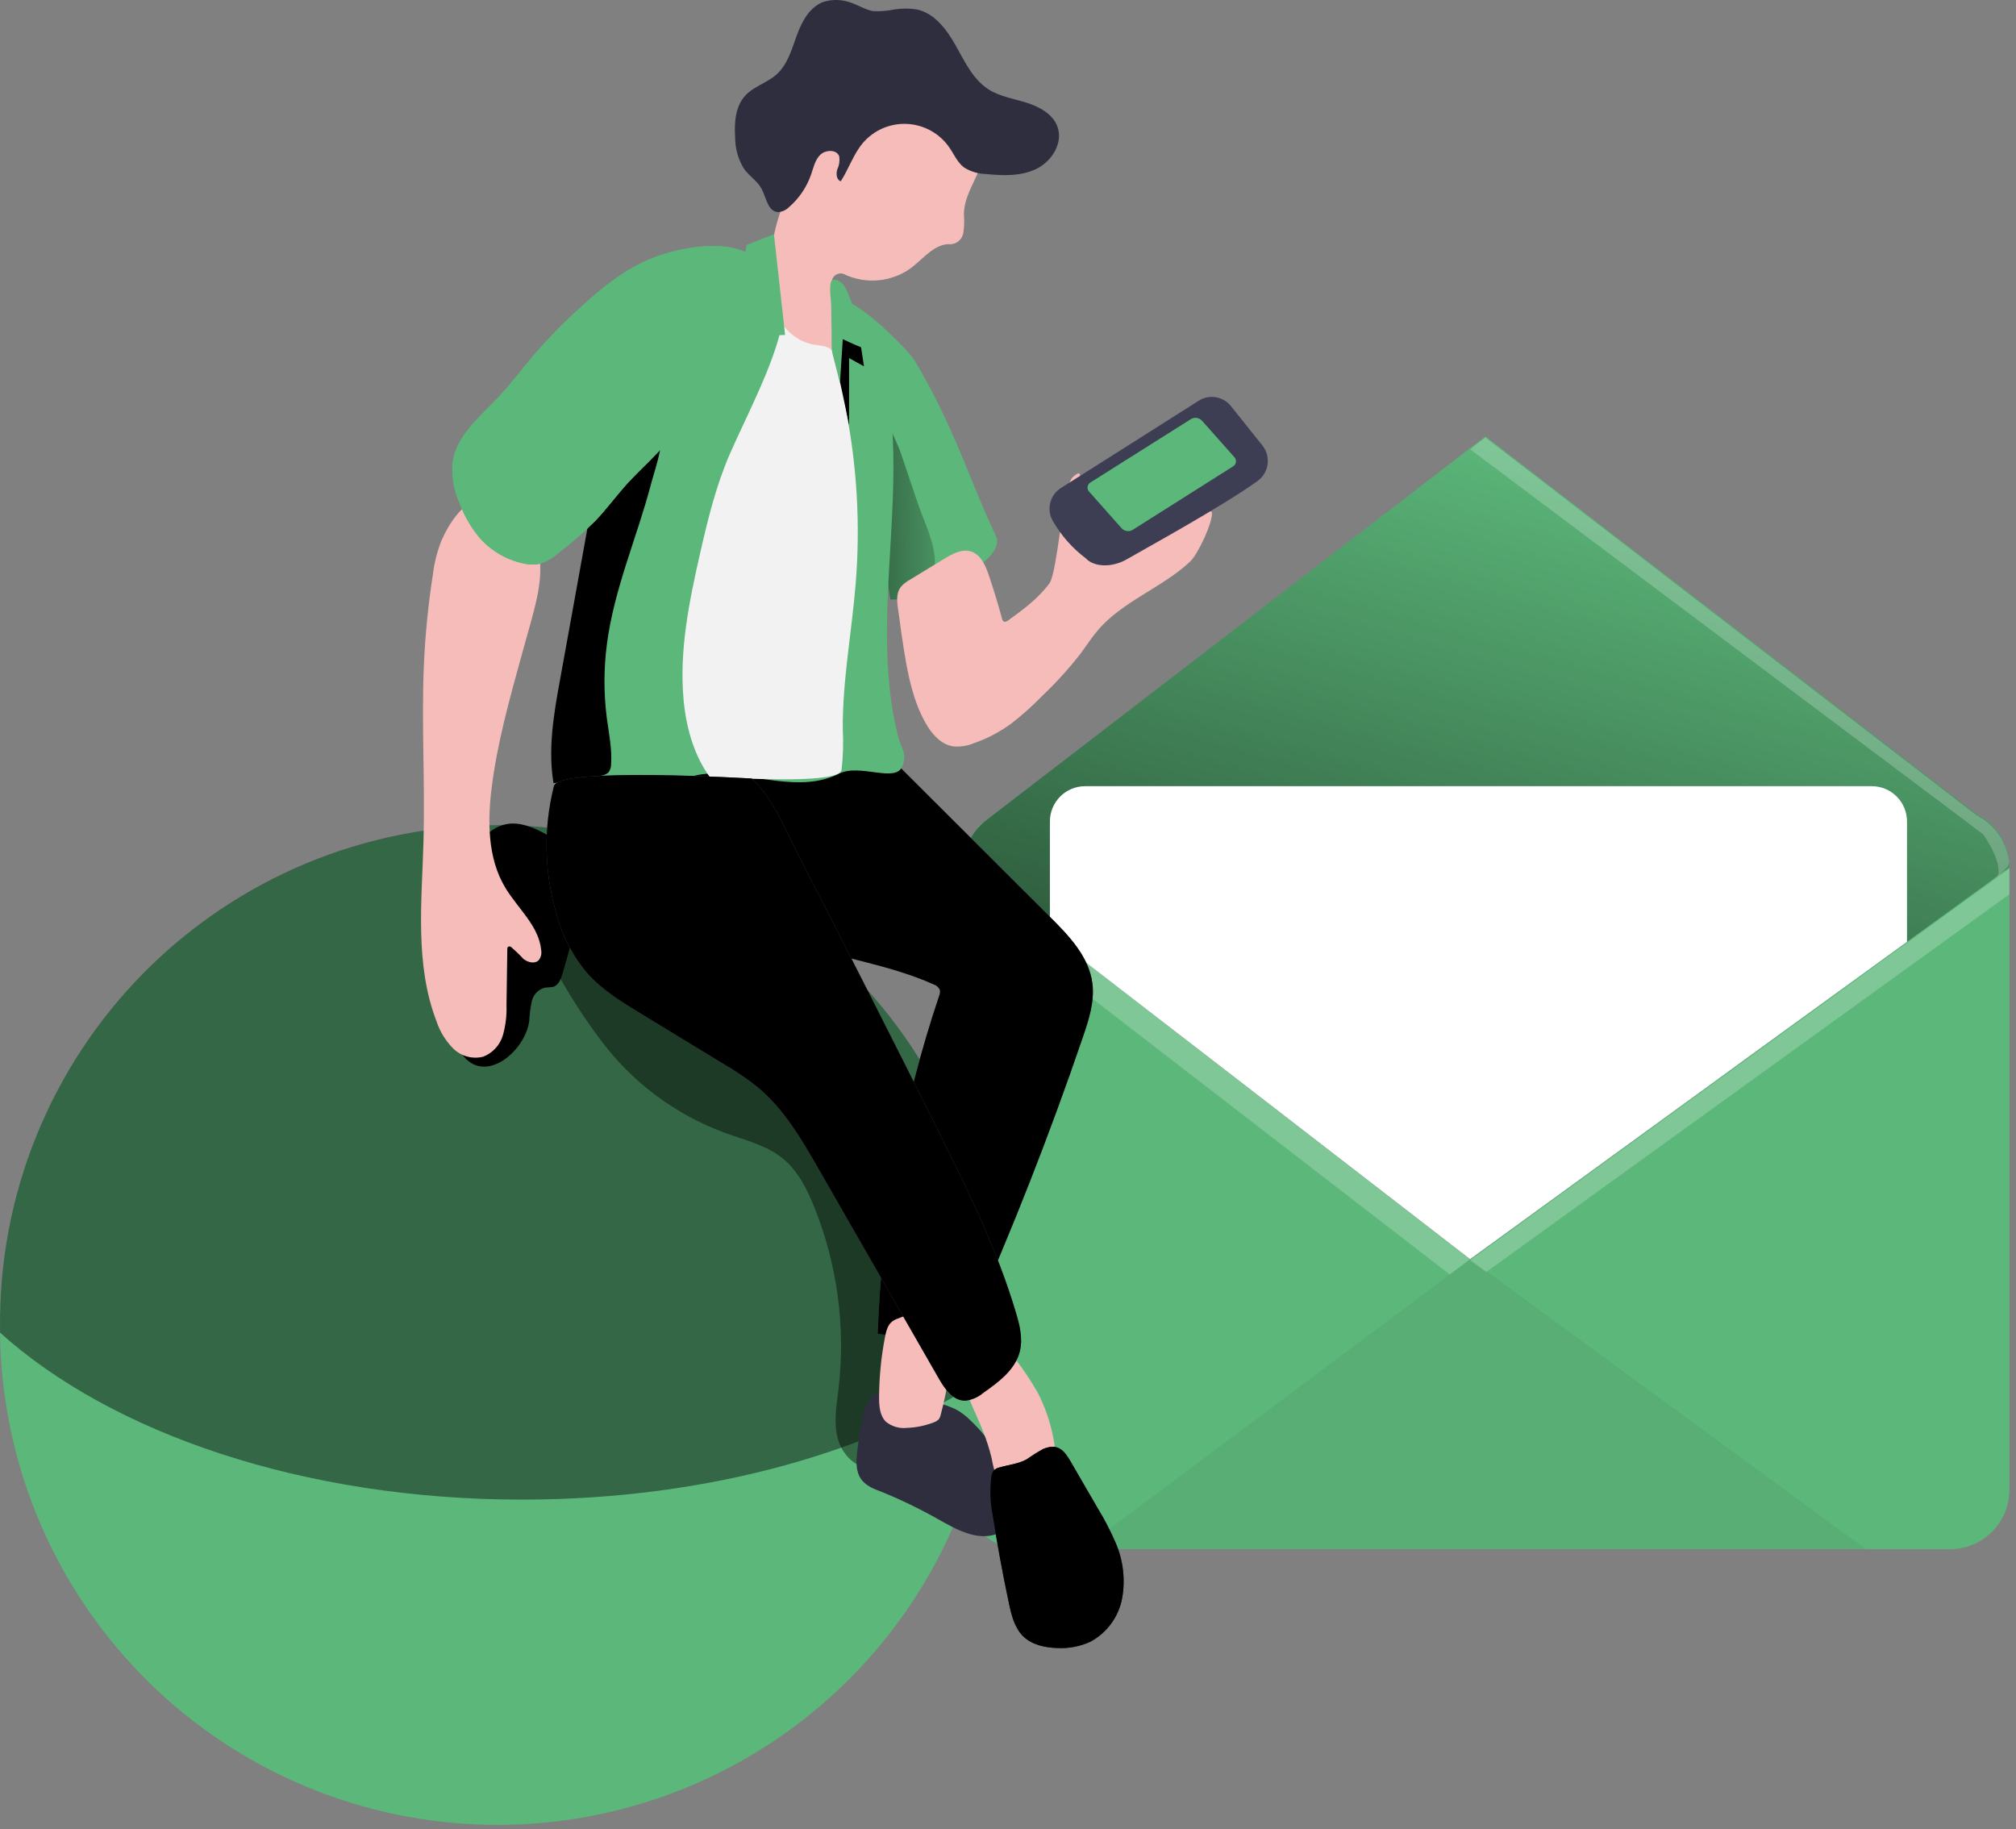
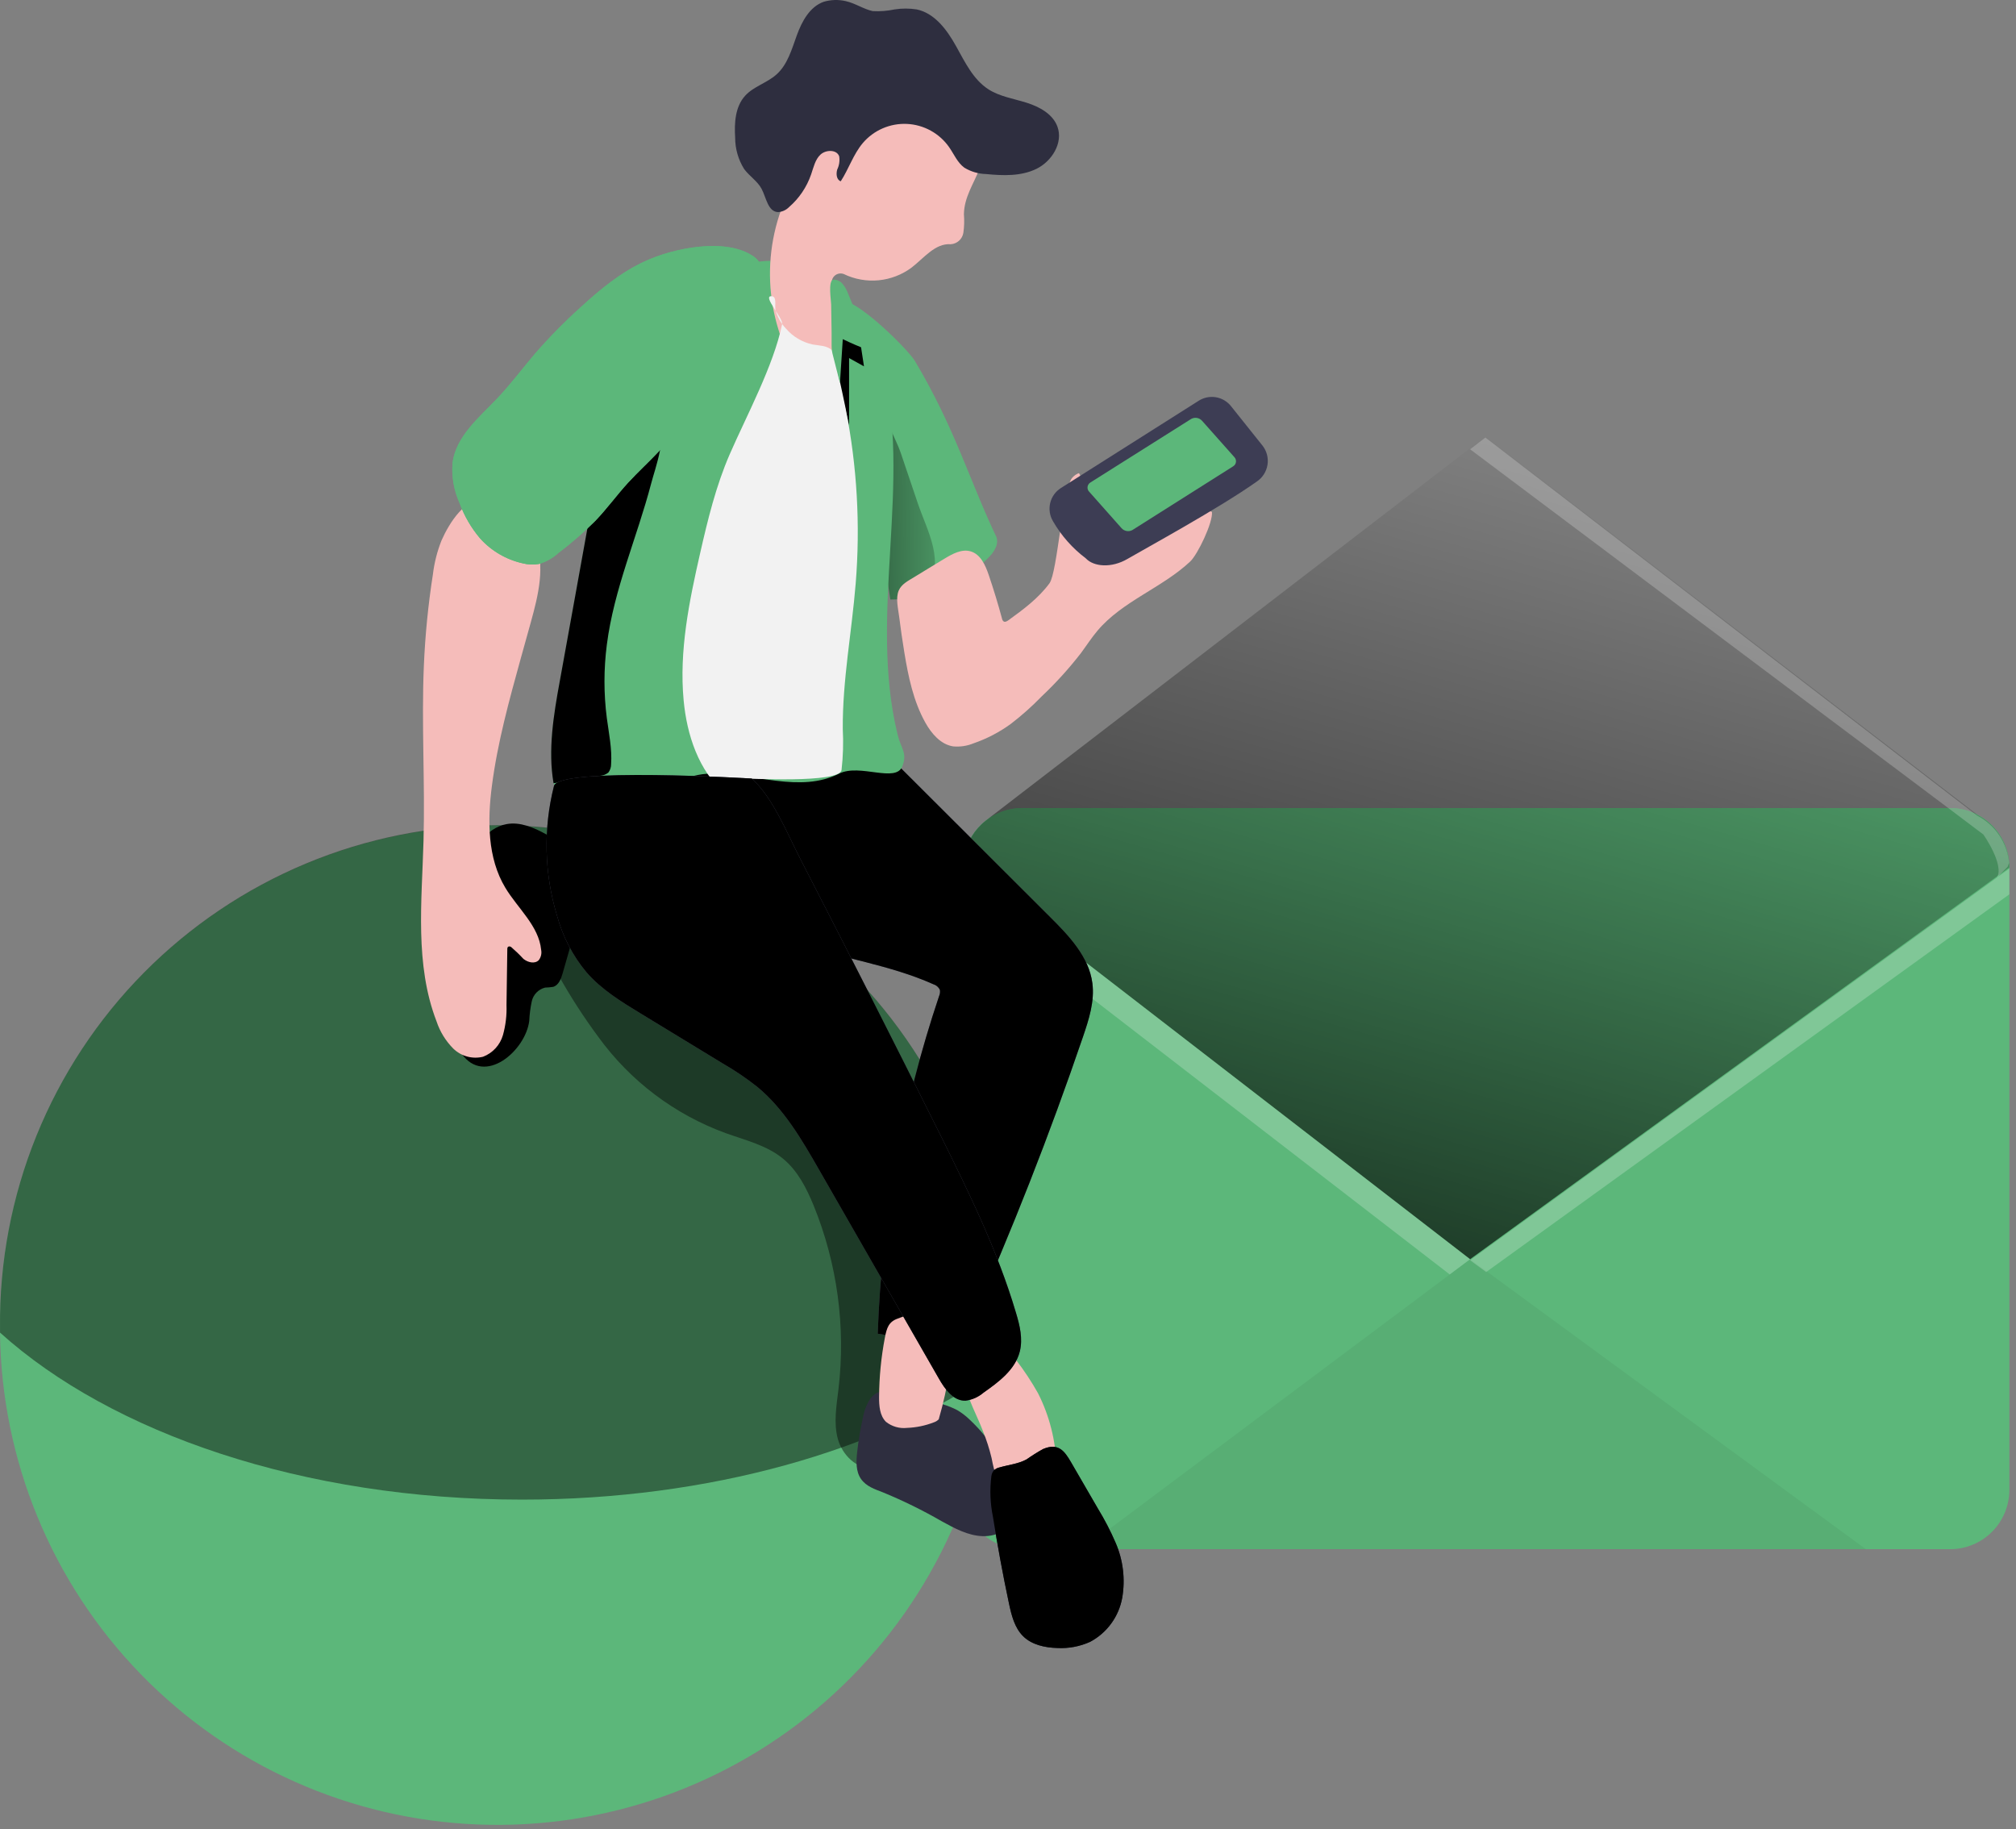
<svg xmlns="http://www.w3.org/2000/svg" width="291" height="264" viewBox="0 0 291 264" fill="none">
  <rect x="0" y="0" width="291" height="264" fill="#808080" stroke="none" />
  <path d="M290.041 125.207V215.041C290.041 216.166 289.82 217.281 289.39 218.321C288.96 219.36 288.33 220.305 287.536 221.1C286.742 221.896 285.8 222.527 284.763 222.957C283.726 223.388 282.615 223.609 281.493 223.608H147.545C145.279 223.608 143.105 222.705 141.503 221.098C139.9 219.491 139 217.311 139 215.037V125.207C138.999 122.935 139.898 120.756 141.498 119.148C143.098 117.54 145.27 116.635 147.535 116.633H281.493C282.616 116.632 283.727 116.854 284.765 117.284C285.802 117.715 286.745 118.347 287.539 119.143C288.333 119.939 288.962 120.885 289.392 121.925C289.821 122.966 290.042 124.081 290.041 125.207Z" fill="#5CB77A" />
-   <path d="M287.725 119.374H141.094L142.283 118.46C142.338 118.412 142.395 118.367 142.455 118.325L212.204 64.693L214.408 63L285.378 117.57L287.725 119.374Z" fill="#5CB77A" />
  <path d="M290.041 125.207L288.258 126.5L275.268 135.936L212.204 181.753L151.553 134.902L139 125.207L139.162 123.542C139.467 121.981 140.203 120.536 141.286 119.374C141.59 119.042 141.921 118.736 142.276 118.46C142.331 118.412 142.388 118.367 142.448 118.326C143.919 117.223 145.708 116.629 147.545 116.633H281.493C283.617 116.635 285.664 117.429 287.236 118.861C288.809 120.292 289.794 122.26 290 124.38C290.028 124.656 290.041 124.931 290.041 125.207Z" fill="#5CB77A" />
  <path d="M290.041 125.207L288.258 126.503L275.268 135.936L212.204 181.753L151.553 134.906L139 125.207L139.162 123.545C139.559 121.529 140.664 119.722 142.276 118.453L142.448 118.322L212.204 64.693L214.407 63L285.377 117.57C286.657 118.224 287.752 119.191 288.56 120.382C289.368 121.573 289.863 122.949 290 124.383C290.028 124.657 290.042 124.932 290.041 125.207Z" fill="url(#paint0_linear)" />
-   <path d="M275.269 118.57V135.94L251.995 152.834L246.657 156.723L212.205 181.753L179.801 156.723L174.78 152.847L151.547 134.919V118.57C151.547 117.902 151.678 117.239 151.933 116.622C152.188 116.004 152.562 115.442 153.034 114.969C153.505 114.497 154.065 114.122 154.681 113.866C155.297 113.61 155.957 113.478 156.624 113.478H270.195C271.541 113.48 272.831 114.017 273.782 114.972C274.733 115.926 275.268 117.221 275.269 118.57Z" fill="white" />
  <path d="M258.213 133.799H166.438C166.184 133.799 165.933 133.749 165.698 133.651C165.464 133.554 165.251 133.411 165.072 133.231C164.892 133.051 164.75 132.838 164.653 132.603C164.556 132.368 164.506 132.116 164.506 131.861C164.506 131.607 164.556 131.355 164.653 131.12C164.75 130.885 164.892 130.671 165.072 130.491C165.251 130.311 165.464 130.168 165.698 130.071C165.933 129.974 166.184 129.924 166.438 129.924H258.213C258.467 129.924 258.718 129.974 258.953 130.071C259.187 130.168 259.4 130.311 259.579 130.491C259.759 130.671 259.901 130.885 259.998 131.12C260.095 131.355 260.145 131.607 260.145 131.861C260.145 132.375 259.942 132.868 259.579 133.231C259.217 133.595 258.726 133.799 258.213 133.799Z" fill="url(#paint1_linear)" />
  <path d="M258.213 145.263H166.438C166.184 145.263 165.933 145.212 165.698 145.115C165.464 145.018 165.251 144.875 165.072 144.695C164.892 144.515 164.75 144.302 164.653 144.066C164.556 143.831 164.506 143.579 164.506 143.325C164.506 143.071 164.556 142.819 164.653 142.583C164.75 142.348 164.892 142.135 165.072 141.955C165.251 141.775 165.464 141.632 165.698 141.535C165.933 141.437 166.184 141.387 166.438 141.387H258.213C258.726 141.387 259.217 141.591 259.579 141.955C259.942 142.318 260.145 142.811 260.145 143.325C260.145 143.839 259.942 144.332 259.579 144.695C259.217 145.058 258.726 145.263 258.213 145.263Z" fill="url(#paint2_linear)" />
  <path d="M251.995 152.848L246.657 156.723H179.802L174.783 152.848H251.995Z" fill="url(#paint3_linear)" />
  <path opacity="0.05" d="M212.204 181.753L156.225 223.615H269.339L212.204 181.753Z" fill="#000405" />
  <path opacity="0.22" d="M139.254 129.924L209.262 183.953L212.204 181.753L139 125.207L139.254 129.924Z" fill="white" />
  <path opacity="0.22" d="M214.522 183.605L290.043 129.082V125.362L212.205 181.905L214.522 183.605Z" fill="white" />
  <path opacity="0.22" d="M290.001 124.535L289.795 125.114L288.259 126.655C289.338 124.786 286.289 120.449 286.289 120.449L285.072 119.536L281.418 116.777L212.205 64.848L214.408 63.155L285.378 117.722C286.657 118.376 287.752 119.344 288.56 120.534C289.368 121.725 289.863 123.101 290.001 124.535Z" fill="white" />
  <path d="M143.664 79.155C143.459 79.587 143.18 79.98 142.84 80.316C140.109 83.201 136.574 85.198 132.694 86.048C131.324 86.364 129.922 86.522 128.516 86.521C127.692 81.204 126.854 75.88 126.209 70.542C125.7 66.372 125.32 62.209 125.141 58.024C125.019 55.402 119.337 46.259 120.498 43.808C121.781 41.114 131.017 50.336 132.056 52.091C137.824 61.765 139.895 69.245 143.85 77.564C144 78.099 143.933 78.67 143.664 79.155Z" fill="#5CB77A" />
  <path d="M133.625 85.074C133.349 85.434 133.036 85.765 132.694 86.063C131.324 86.378 129.922 86.537 128.516 86.535C127.692 81.219 126.854 75.895 126.209 70.556C126.453 66.362 126.894 62.185 127.535 58.024C127.262 59.765 129.405 63.563 129.985 65.269L132.5 72.699C133.812 76.576 136.613 81.29 133.625 85.074Z" fill="url(#paint4_linear)" />
  <path d="M130.536 94.167C131.109 97.663 131.84 101.203 133.567 104.299C134.455 105.889 135.781 107.451 137.579 107.731C138.58 107.825 139.588 107.675 140.517 107.294C142.443 106.631 144.26 105.684 145.906 104.485C147.478 103.279 148.961 101.959 150.341 100.537C152.394 98.599 154.294 96.505 156.023 94.274C156.819 93.199 157.542 92.067 158.409 91.043C161.992 86.779 167.724 84.866 171.787 81.061C172.884 80.044 175.105 75.386 174.94 73.896C173.45 73.036 170.39 76.497 168.742 76.998C167.094 77.5 165.553 78.317 163.898 78.782C161.916 79.335 159.825 79.362 157.829 78.861C157.155 78.689 156.353 68.063 155.679 68.307C155.34 68.449 155.037 68.664 154.791 68.937C153.401 70.37 152.641 82.602 151.488 84.192C149.904 86.342 147.711 87.976 145.54 89.538C145.347 89.674 145.103 89.817 144.888 89.71C144.817 89.657 144.758 89.591 144.714 89.514C144.669 89.438 144.641 89.353 144.63 89.266C144.064 87.166 143.426 85.081 142.731 83.024C142.244 81.591 141.556 80.015 140.116 79.585C138.833 79.205 137.501 79.929 136.354 80.624C134.878 81.527 133.388 82.415 131.919 83.325C131.102 83.827 130.113 84.314 129.726 85.239C129.253 86.349 129.654 87.883 129.791 89.022C130.006 90.749 130.256 92.461 130.536 94.167Z" fill="#F5BCBA" />
  <path d="M143.613 191.624C143.613 193.816 143.506 195.973 143.312 198.116C141.641 216.45 132.99 233.442 119.148 245.581C105.306 257.721 87.33 264.079 68.934 263.343C50.538 262.607 33.127 254.833 20.299 241.628C7.471 228.422 0.206 210.793 0.004 192.383C0.004 192.14 0.004 191.903 0.004 191.667C-0.091 182.176 1.696 172.761 5.262 163.966C8.829 155.171 14.103 147.169 20.78 140.425C27.458 133.68 35.406 128.326 44.165 124.673C52.924 121.019 62.321 119.137 71.812 119.137C81.303 119.137 90.7 121.019 99.459 124.673C108.218 128.326 116.166 133.68 122.844 140.425C129.521 147.169 134.795 155.171 138.362 163.966C141.928 172.761 143.715 182.176 143.62 191.667L143.613 191.624Z" fill="#5CB77A" />
  <path d="M143.613 191.624C143.613 193.816 143.506 195.973 143.312 198.116C126.789 209.358 102.469 216.452 75.348 216.452C43.82 216.452 16.119 206.872 0.004 192.347C0.004 192.104 0.004 191.867 0.004 191.631C-0.091 182.141 1.696 172.725 5.262 163.93C8.829 155.135 14.103 147.134 20.78 140.389C27.458 133.645 35.406 128.291 44.165 124.637C52.924 120.983 62.321 119.102 71.812 119.102C81.303 119.102 90.7 120.983 99.459 124.637C108.218 128.291 116.166 133.645 122.844 140.389C129.521 147.134 134.795 155.135 138.362 163.93C141.928 172.725 143.715 182.141 143.62 191.631L143.613 191.624Z" fill="url(#paint5_linear)" />
  <path d="M104.735 163.55C107.601 164.581 110.718 165.319 113.068 167.276C115.153 169.003 116.421 171.503 117.446 174.004C120.862 182.396 122.095 191.518 121.029 200.516C120.742 202.909 120.312 205.374 120.936 207.682C121.559 209.989 123.687 212.153 126.08 211.866C129.398 205.274 129.47 197.578 129.477 190.198C129.477 184.809 129.477 179.306 127.671 174.226C126.195 170.042 123.587 166.344 120.893 162.826C111.069 149.928 99.181 137.897 84.048 132.101C83.42 131.78 82.7 131.691 82.013 131.85C78.896 132.989 79.405 138.535 80.616 140.764C82.335 143.842 84.25 146.807 86.348 149.642C90.951 156.009 97.355 160.853 104.735 163.55Z" fill="url(#paint6_linear)" />
  <path d="M76.394 147.356C76.437 146.391 76.562 145.433 76.767 144.49C76.877 144.022 77.114 143.593 77.451 143.251C77.789 142.908 78.214 142.665 78.68 142.548C79.074 142.537 79.466 142.501 79.855 142.44C80.651 142.197 80.987 141.272 81.217 140.477L83.76 131.592C84.248 129.872 84.742 128.066 84.37 126.325C83.782 123.602 81.281 121.761 78.845 120.428C77.075 119.454 75.083 118.587 73.113 118.952C70.06 119.518 68.29 122.671 67.151 125.558C65.825 128.653 65.01 131.941 64.736 135.296C64.536 139.173 64.206 148.667 66.606 152.056C69.931 156.814 75.864 151.655 76.394 147.356Z" fill="url(#paint7_linear)" />
  <path d="M115.044 136.142C121.543 138.342 128.472 139.266 134.734 142.068C134.936 142.129 135.123 142.231 135.283 142.368C135.444 142.505 135.574 142.673 135.666 142.863C135.721 143.173 135.681 143.493 135.551 143.78C130.262 159.509 127.279 175.921 126.695 192.505C130.442 193.179 134.271 193.264 138.045 192.756C138.469 192.729 138.88 192.599 139.241 192.376C139.589 192.072 139.851 191.681 140.001 191.244C146.063 177.634 151.504 163.769 156.324 149.649C157.176 147.148 158.022 144.533 157.678 141.91C157.184 138.091 154.31 135.081 151.58 132.366L130.306 111.142C129.765 110.532 129.101 110.043 128.357 109.709C127.501 109.454 126.597 109.41 125.72 109.58C117.33 110.619 105.872 110.941 90.452 110.296C88.453 110.21 98.334 121.596 99.158 123.781C99.817 125.515 101.902 127.751 103.178 129.098C106.374 132.452 110.687 134.666 115.044 136.142Z" fill="#525263" />
  <path d="M115.044 136.142C121.543 138.342 128.472 139.266 134.734 142.068C134.936 142.129 135.123 142.231 135.283 142.368C135.444 142.505 135.574 142.673 135.666 142.863C135.721 143.173 135.681 143.493 135.551 143.78C130.262 159.509 127.279 175.921 126.695 192.505C130.442 193.179 134.271 193.264 138.045 192.756C138.469 192.729 138.88 192.599 139.241 192.376C139.589 192.072 139.851 191.681 140.001 191.244C146.063 177.634 151.504 163.769 156.324 149.649C157.176 147.148 158.022 144.533 157.678 141.91C157.184 138.091 154.31 135.081 151.58 132.366L130.306 111.142C129.765 110.532 129.101 110.043 128.357 109.709C127.501 109.454 126.597 109.41 125.72 109.58C117.33 110.619 105.872 110.941 90.452 110.296C88.453 110.21 98.334 121.596 99.158 123.781C99.817 125.515 101.902 127.751 103.178 129.098C106.374 132.452 110.687 134.666 115.044 136.142Z" fill="url(#paint8_linear)" />
  <path d="M125.607 201.913C125.085 202.726 124.732 203.634 124.568 204.586C124.186 206.252 123.904 207.938 123.723 209.638C123.579 210.956 123.529 212.389 124.282 213.471C125.034 214.553 126.274 214.947 127.434 215.399C130.357 216.601 133.196 217.997 135.933 219.576C137.781 220.594 139.709 221.647 141.815 221.726C143.922 221.805 146.251 220.651 146.731 218.602C146.897 217.615 146.813 216.602 146.487 215.657C145.337 211.545 143.082 207.828 139.967 204.908C139.421 204.376 138.812 203.911 138.154 203.526C137.523 203.199 136.863 202.931 136.183 202.723C134.27 202.023 132.309 201.46 130.315 201.039C128.574 200.76 126.811 200.244 125.607 201.913Z" fill="#2E2E3F" />
  <path d="M125.607 201.913C125.085 202.726 124.732 203.634 124.568 204.586C124.186 206.252 123.904 207.938 123.723 209.638C123.579 210.956 123.529 212.389 124.282 213.471C125.034 214.553 126.274 214.947 127.434 215.399C130.357 216.601 133.196 217.997 135.933 219.576C137.781 220.594 139.709 221.647 141.815 221.726C143.922 221.805 146.251 220.651 146.731 218.602C146.897 217.615 146.813 216.602 146.487 215.657C145.337 211.545 143.082 207.828 139.967 204.908C139.421 204.376 138.812 203.911 138.154 203.526C137.523 203.199 136.863 202.931 136.183 202.723C134.27 202.023 132.309 201.46 130.315 201.039C128.574 200.76 126.811 200.244 125.607 201.913Z" fill="url(#paint9_linear)" />
-   <path d="M127.734 193.043C127.191 195.877 126.908 198.755 126.889 201.641C126.889 202.909 126.975 204.314 127.885 205.224C128.746 205.908 129.844 206.223 130.937 206.098C132.255 206.049 133.556 205.78 134.785 205.303C135.058 205.218 135.304 205.065 135.502 204.858C135.647 204.655 135.747 204.423 135.795 204.178C136.889 200.076 137.469 195.854 137.522 191.609C137.592 190.944 137.454 190.273 137.128 189.689C136.447 188.736 135.036 188.779 133.889 189.008C132.422 189.323 130.983 189.761 129.59 190.32C128.272 190.778 127.999 191.681 127.734 193.043Z" fill="#F5BCBA" />
+   <path d="M127.734 193.043C127.191 195.877 126.908 198.755 126.889 201.641C126.889 202.909 126.975 204.314 127.885 205.224C128.746 205.908 129.844 206.223 130.937 206.098C132.255 206.049 133.556 205.78 134.785 205.303C135.058 205.218 135.304 205.065 135.502 204.858C136.889 200.076 137.469 195.854 137.522 191.609C137.592 190.944 137.454 190.273 137.128 189.689C136.447 188.736 135.036 188.779 133.889 189.008C132.422 189.323 130.983 189.761 129.59 190.32C128.272 190.778 127.999 191.681 127.734 193.043Z" fill="#F5BCBA" />
  <path d="M141.866 206.514C142.384 207.787 142.805 209.097 143.127 210.433C143.349 211.472 143.478 212.583 144.144 213.414C144.99 214.453 146.459 214.718 147.799 214.739C148.903 214.802 150.007 214.616 151.03 214.195C151.562 213.986 152.007 213.602 152.291 213.106C152.491 212.616 152.56 212.083 152.492 211.558C152.387 207.918 151.48 204.345 149.834 201.096C148.89 199.417 147.827 197.808 146.652 196.281C146.281 195.595 145.656 195.08 144.911 194.848C144.528 194.835 144.146 194.898 143.788 195.035C143.43 195.171 143.103 195.378 142.826 195.644C141.644 196.532 139.042 198.015 139.315 199.699C139.659 201.942 141.063 204.385 141.866 206.514Z" fill="#F5BCBA" />
  <path d="M150.549 209.158C149.738 209.611 148.951 210.106 148.191 210.641C147.009 211.293 145.619 211.422 144.322 211.794C143.98 211.86 143.665 212.027 143.419 212.275C143.24 212.516 143.129 212.8 143.097 213.099C142.853 215.054 142.933 217.037 143.333 218.967C143.992 223.142 144.761 227.3 145.64 231.442C146.006 233.147 146.443 234.946 147.683 236.171C148.922 237.397 150.807 237.819 152.569 237.869C154.219 237.964 155.866 237.657 157.37 236.974C158.567 236.333 159.603 235.431 160.402 234.334C161.201 233.238 161.742 231.975 161.985 230.64C162.451 227.955 162.123 225.193 161.039 222.693C160.303 220.984 159.446 219.329 158.474 217.742C157.184 215.525 155.899 213.309 154.619 211.092C153.644 209.401 152.756 208.219 150.549 209.158Z" fill="#2E2E3F" />
  <path d="M150.549 209.158C149.738 209.611 148.951 210.106 148.191 210.641C147.009 211.293 145.619 211.422 144.322 211.794C143.98 211.86 143.665 212.027 143.419 212.275C143.24 212.516 143.129 212.8 143.097 213.099C142.853 215.054 142.933 217.037 143.333 218.967C143.992 223.142 144.761 227.3 145.64 231.442C146.006 233.147 146.443 234.946 147.683 236.171C148.922 237.397 150.807 237.819 152.569 237.869C154.219 237.964 155.866 237.657 157.37 236.974C158.567 236.333 159.603 235.431 160.402 234.334C161.201 233.238 161.742 231.975 161.985 230.64C162.451 227.955 162.123 225.193 161.039 222.693C160.303 220.984 159.446 219.329 158.474 217.742C157.184 215.525 155.899 213.309 154.619 211.092C153.644 209.401 152.756 208.219 150.549 209.158Z" fill="url(#paint10_linear)" />
  <path d="M63.733 78.001C63.106 79.579 62.687 81.231 62.486 82.917C61.804 87.281 61.369 91.681 61.182 96.094C60.823 104.521 61.368 112.962 61.132 121.388C60.888 130.151 59.856 139.237 63.009 147.413C63.5 148.897 64.329 150.246 65.431 151.354C65.988 151.899 66.676 152.293 67.428 152.499C68.18 152.705 68.973 152.715 69.73 152.529C70.415 152.265 71.031 151.847 71.528 151.306C72.025 150.765 72.391 150.117 72.596 149.412C72.991 148 73.165 146.535 73.112 145.07L73.227 137.059C73.227 136.894 73.227 136.701 73.392 136.629C73.461 136.605 73.535 136.6 73.606 136.614C73.678 136.627 73.745 136.66 73.8 136.708C74.416 137.241 75.003 137.808 75.555 138.406C76.193 138.922 77.211 139.173 77.777 138.578C77.933 138.369 78.044 138.13 78.103 137.876C78.161 137.622 78.164 137.358 78.114 137.102C77.77 133.634 74.746 131.133 72.947 128.145C70.353 123.846 70.353 118.429 71.005 113.427C71.815 107.165 73.506 101.053 75.19 94.962L76.623 89.81C77.705 85.898 78.773 81.627 77.196 77.88C76.564 76.44 75.6 75.171 74.383 74.175C73.166 73.178 71.732 72.484 70.196 72.147C67.201 71.596 64.814 75.565 63.733 78.001Z" fill="#F5BCBA" />
  <path d="M130.258 110.583C129.333 113.069 124.117 110.167 121.136 111.658C115.447 114.524 108.955 111.579 102.613 111.658C95.863 111.779 91.206 118.429 84.506 119.274C84.019 119.375 83.517 119.375 83.03 119.274C82.106 119.002 81.561 118.078 81.167 117.211C80.589 115.873 80.175 114.47 79.935 113.033C79.103 108.275 79.935 103.174 80.823 98.337C81.568 94.238 82.311 90.137 83.052 86.034C83.912 81.257 84.778 76.451 85.653 71.617C86.162 68.428 86.881 65.275 87.802 62.18C87.974 61.643 88.153 61.12 88.347 60.604C90.014 56.402 92.024 52.344 94.359 48.473C95.792 45.986 97.225 43.457 99.439 41.572C101.911 39.487 105.1 38.448 108.303 37.947C111.183 37.404 114.153 37.576 116.951 38.448C118.549 39.007 119.151 40.698 120.419 41.737C122.027 42.928 123.462 44.337 124.683 45.922C125.923 47.836 126.809 49.957 127.298 52.184C131.791 69.654 125.292 88.499 129.562 106.018C130.05 108.075 130.996 108.619 130.258 110.583Z" fill="#5CB77A" />
  <path d="M124.153 49.218L124.712 52.879L122.562 51.683V61.385L120.111 50.608L122.483 47.154L124.153 49.218Z" fill="url(#paint11_linear)" />
  <path d="M105.951 48.981L107.305 49.698L109.455 51.568L103.723 66.945C103.723 66.945 112.049 54.133 112.321 47.599C112.49 43.579 111.988 39.559 110.838 35.704L105.951 48.981Z" fill="url(#paint12_linear)" />
  <path d="M87.594 93.056C87.139 96.576 87.139 100.141 87.594 103.661C87.888 105.875 88.361 108.082 88.21 110.303C88.217 110.737 88.078 111.161 87.816 111.507C87.48 111.781 87.067 111.943 86.634 111.973C84.393 112.326 82.15 112.687 79.905 113.055C79.074 108.297 79.905 103.195 80.794 98.359C81.539 94.26 82.282 90.159 83.022 86.055C83.882 81.278 84.749 76.473 85.623 71.639C86.133 68.449 86.851 65.297 87.773 62.202C87.945 61.664 88.124 61.141 88.318 60.625C90.539 59.393 93.627 58.476 95.003 60.468C96.436 62.617 94.552 67.633 93.993 69.783C91.958 77.572 88.618 85.016 87.594 93.056Z" fill="url(#paint13_linear)" />
  <path d="M139.136 30.932C139.21 31.823 139.184 32.719 139.057 33.604C138.984 34.046 138.764 34.449 138.432 34.749C138.1 35.048 137.676 35.226 137.23 35.252C134.994 35.088 133.382 37.23 131.605 38.606C130.211 39.651 128.555 40.291 126.821 40.456C125.087 40.622 123.34 40.306 121.774 39.544C121.462 39.433 121.12 39.445 120.817 39.578C120.515 39.711 120.275 39.956 120.147 40.261C119.924 40.893 119.874 41.574 120.004 42.232L120.828 50.071C120.986 51.583 121 53.431 119.717 54.248C118.435 55.065 116.916 54.355 115.855 53.431C114.188 51.828 112.983 49.806 112.366 47.577C110.964 43.061 110.763 38.258 111.782 33.641C112.801 29.023 115.005 24.751 118.177 21.244C119.367 19.913 120.763 18.781 122.311 17.891C123.932 17.05 125.672 16.462 127.47 16.149C129.08 15.77 130.744 15.677 132.386 15.877C134.591 16.278 136.595 17.412 138.075 19.094C139.164 20.284 140.225 23.831 141.371 24.411C140.519 26.575 139.171 28.488 139.136 30.932Z" fill="#F5BCBA" />
  <path d="M122.082 0.163C121.031 -0.082 119.935 -0.05 118.9 0.256C116.88 0.973 115.748 3.087 115.017 5.1C114.286 7.114 113.684 9.314 112.093 10.739C110.725 11.972 108.783 12.466 107.55 13.828C106.117 15.411 105.981 17.754 106.117 19.883C106.117 21.479 106.567 23.044 107.414 24.397C108.174 25.429 109.342 26.145 109.936 27.263C110.61 28.546 110.839 30.53 112.287 30.616C112.89 30.586 113.46 30.33 113.885 29.9C115.348 28.635 116.45 27.006 117.08 25.178C117.432 24.16 117.661 23.028 118.435 22.312C119.209 21.595 120.785 21.552 121.136 22.57C121.235 23.217 121.135 23.879 120.849 24.468C120.663 25.099 120.742 25.952 121.358 26.167C122.519 24.375 123.171 22.269 124.547 20.642C125.327 19.727 126.307 19.003 127.411 18.526C128.514 18.048 129.713 17.829 130.914 17.886C132.115 17.942 133.288 18.273 134.341 18.853C135.395 19.432 136.302 20.245 136.993 21.23C137.71 22.254 138.197 23.473 139.2 24.203C140.145 24.779 141.225 25.096 142.331 25.12C144.796 25.364 147.405 25.457 149.626 24.361C151.847 23.265 153.488 20.606 152.635 18.277C151.962 16.45 150.041 15.411 148.178 14.824C146.315 14.236 144.323 13.942 142.682 12.896C140.454 11.463 139.265 8.912 137.968 6.598C136.671 4.283 134.915 1.904 132.321 1.36C131.262 1.195 130.184 1.195 129.126 1.36C128.092 1.579 127.035 1.661 125.98 1.604C124.69 1.338 123.443 0.464 122.082 0.163Z" fill="#2E2E3F" />
  <path d="M122.081 59.042C123.718 67.331 124.2 75.807 123.514 84.228C122.948 91.236 121.601 98.194 121.651 105.223C121.757 107.2 121.697 109.182 121.472 111.149C121.157 113.098 108.087 112.353 106.181 112.331C102.971 112.288 107.041 116.63 104.626 114.538C100.836 111.235 99.145 106.083 98.679 101.081C98.013 93.952 99.474 86.815 101.065 79.829C102.168 74.992 103.344 70.141 105.321 65.591C107.772 59.966 111.648 52.808 112.895 46.796C113.074 45.915 110.029 42.712 111.34 42.755C112.193 42.755 111.792 44.08 111.942 44.739C112.211 45.743 112.726 46.664 113.44 47.419C114.439 48.586 115.793 49.394 117.295 49.719C118.262 49.899 119.365 49.856 120.068 50.544C120.92 51.375 120.784 52.994 121.028 54.126C121.379 55.746 121.752 57.386 122.081 59.042Z" fill="#F2F2F2" />
  <path d="M93.067 37.724C89.6 39.315 86.619 41.78 83.803 44.36C81.472 46.46 79.27 48.7 77.21 51.067C75.39 53.216 73.728 55.445 71.808 57.472C69.156 60.26 65.846 62.954 65.323 66.787C65.163 68.787 65.513 70.793 66.34 72.62C67.022 74.485 68.029 76.215 69.314 77.729C70.945 79.533 73.096 80.785 75.469 81.312C76.213 81.506 76.99 81.54 77.748 81.412C78.815 81.108 79.797 80.559 80.614 79.807C82.482 78.394 84.251 76.854 85.909 75.2C87.6 73.444 89.033 71.445 90.681 69.647C92.115 68.099 93.641 66.702 95.074 65.183C96.786 63.362 98.313 61.378 99.839 59.393C101.998 56.701 103.978 53.869 105.765 50.916C107.257 48.31 108.442 45.54 109.297 42.661C109.849 40.784 110.73 38.405 108.824 37.051C104.776 34.199 97.102 35.84 93.067 37.724Z" fill="#5CB77A" />
  <path d="M93.067 37.724C89.6 39.315 86.619 41.78 83.803 44.36C81.472 46.46 79.27 48.7 77.21 51.067C75.39 53.216 73.728 55.445 71.808 57.472C69.156 60.26 65.846 62.954 65.323 66.787C65.163 68.787 65.513 70.793 66.34 72.62C67.022 74.485 68.029 76.215 69.314 77.729C70.945 79.533 73.096 80.785 75.469 81.312C76.213 81.506 76.99 81.54 77.748 81.412C78.815 81.108 79.797 80.559 80.614 79.807C82.482 78.394 84.251 76.854 85.909 75.2C87.6 73.444 89.033 71.445 90.681 69.647C92.115 68.099 93.641 66.702 95.074 65.183C96.786 63.362 98.313 61.378 99.839 59.393C101.998 56.701 103.978 53.869 105.765 50.916C107.257 48.31 108.442 45.54 109.297 42.661C109.849 40.784 110.73 38.405 108.824 37.051C104.776 34.199 97.102 35.84 93.067 37.724Z" fill="#5CB77A" />
  <path d="M153.137 70.442C152.362 70.931 151.808 71.703 151.593 72.594C151.377 73.485 151.518 74.425 151.983 75.214C153.186 77.307 154.8 79.135 156.727 80.588C157.873 81.821 160.453 82.021 162.746 80.674C165.039 79.327 175.98 73.373 181.448 69.482C181.849 69.206 182.189 68.852 182.449 68.44C182.708 68.028 182.881 67.568 182.957 67.087C183.033 66.606 183.01 66.115 182.89 65.644C182.769 65.172 182.554 64.73 182.257 64.344L177.679 58.612C177.136 57.933 176.362 57.479 175.505 57.336C174.648 57.194 173.769 57.372 173.035 57.838L153.137 70.442Z" fill="#3D3D54" />
  <path d="M80.414 132.201C81.222 135.169 82.657 137.93 84.62 140.298C86.77 142.806 89.693 144.597 92.502 146.302L104.332 153.504C106.067 154.501 107.727 155.625 109.298 156.864C113.174 160.06 115.747 164.517 118.248 168.874L135.502 198.947C136.376 200.487 137.601 202.229 139.371 202.171C140.324 202.048 141.22 201.649 141.951 201.025C144.165 199.47 146.544 197.7 147.203 195.07C147.662 193.236 147.203 191.308 146.651 189.488C144 180.524 139.844 172.084 135.674 163.693C129.048 150.413 122.325 137.159 115.503 123.932C113.69 120.421 111.491 114.954 108.495 112.374C108.495 112.374 80.665 110.683 79.963 113.442C78.399 119.619 78.555 126.106 80.414 132.201Z" fill="#525263" />
  <path d="M80.414 132.201C81.222 135.169 82.657 137.93 84.62 140.298C86.77 142.806 89.693 144.597 92.502 146.302L104.332 153.504C106.067 154.501 107.727 155.625 109.298 156.864C113.174 160.06 115.747 164.517 118.248 168.874L135.502 198.947C136.376 200.487 137.601 202.229 139.371 202.171C140.324 202.048 141.22 201.649 141.951 201.025C144.165 199.47 146.544 197.7 147.203 195.07C147.662 193.236 147.203 191.308 146.651 189.488C144 180.524 139.844 172.084 135.674 163.693C129.048 150.413 122.325 137.159 115.503 123.932C113.69 120.421 111.491 114.954 108.495 112.374C108.495 112.374 80.665 110.683 79.963 113.442C78.399 119.619 78.555 126.106 80.414 132.201Z" fill="url(#paint14_linear)" />
-   <path d="M111.712 33.798L107.779 35.353L105.393 48.702L113.325 48.344L111.712 33.798Z" fill="#5CB77A" />
  <path d="M120.039 48.021C120.039 48.623 120.039 49.225 120.039 49.827C120.039 50.088 120.054 50.349 120.082 50.608C120.125 50.871 120.183 51.132 120.254 51.389L121.243 55.287L121.652 48.953C122.82 49.519 124.016 50.035 125.234 50.486C125.143 49.537 124.901 48.608 124.518 47.735C123.801 45.9 123.142 44.059 122.368 42.26C122.187 41.78 121.926 41.334 121.594 40.942C121.427 40.747 121.217 40.594 120.981 40.495C120.745 40.395 120.489 40.352 120.233 40.368C119.516 40.669 119.968 43.356 119.975 43.951L120.039 48.021Z" fill="#5CB77A" />
  <path d="M178.008 67.303L163.448 76.511C163.193 76.649 162.898 76.695 162.613 76.643C162.327 76.591 162.068 76.444 161.878 76.224L157.25 71.008C157.154 70.919 157.081 70.81 157.034 70.688C156.987 70.567 156.969 70.436 156.98 70.307C156.991 70.177 157.031 70.051 157.098 69.939C157.164 69.828 157.255 69.732 157.364 69.661L171.953 60.461C172.208 60.323 172.503 60.276 172.788 60.328C173.073 60.38 173.332 60.528 173.522 60.747L178.151 65.956C178.245 66.047 178.317 66.158 178.361 66.281C178.406 66.404 178.422 66.535 178.408 66.665C178.394 66.795 178.351 66.92 178.282 67.03C178.212 67.141 178.119 67.234 178.008 67.303Z" fill="#5CB77A" />
  <defs>
    <linearGradient id="paint0_linear" x1="230.7" y1="66.948" x2="188.875" y2="215.133" gradientUnits="userSpaceOnUse">
      <stop stop-opacity="0" />
      <stop offset="0.91" stop-opacity="0.8" />
      <stop offset="1" />
    </linearGradient>
    <linearGradient id="paint1_linear" x1="38978.7" y1="710.549" x2="38966.8" y2="2125.78" gradientUnits="userSpaceOnUse">
      <stop stop-opacity="0" />
      <stop offset="0.91" stop-opacity="0.8" />
      <stop offset="1" />
    </linearGradient>
    <linearGradient id="paint2_linear" x1="39614.7" y1="727.362" x2="39602.8" y2="2142.6" gradientUnits="userSpaceOnUse">
      <stop stop-opacity="0" />
      <stop offset="0.91" stop-opacity="0.8" />
      <stop offset="1" />
    </linearGradient>
    <linearGradient id="paint3_linear" x1="32678.7" y1="745.719" x2="32663.9" y2="2160.9" gradientUnits="userSpaceOnUse">
      <stop stop-opacity="0" />
      <stop offset="0.91" stop-opacity="0.8" />
      <stop offset="1" />
    </linearGradient>
    <linearGradient id="paint4_linear" x1="113.225" y1="72.505" x2="142.632" y2="72.054" gradientUnits="userSpaceOnUse">
      <stop offset="0.01" />
      <stop offset="0.13" stop-opacity="0.69" />
      <stop offset="1" stop-opacity="0" />
    </linearGradient>
    <linearGradient id="paint5_linear" x1="55056.8" y1="8356.89" x2="27269.2" y2="51177.8" gradientUnits="userSpaceOnUse">
      <stop offset="0.01" />
      <stop offset="0.13" stop-opacity="0.69" />
      <stop offset="1" stop-opacity="0" />
    </linearGradient>
    <linearGradient id="paint6_linear" x1="15014.6" y1="16698" x2="8448.32" y2="20961.8" gradientUnits="userSpaceOnUse">
      <stop offset="0.01" />
      <stop offset="0.13" stop-opacity="0.69" />
      <stop offset="1" stop-opacity="0" />
    </linearGradient>
    <linearGradient id="paint7_linear" x1="3433.1" y1="6894.17" x2="6413.54" y2="7952.97" gradientUnits="userSpaceOnUse">
      <stop offset="0.01" />
      <stop offset="0.13" stop-opacity="0.69" />
      <stop offset="1" stop-opacity="0" />
    </linearGradient>
    <linearGradient id="paint8_linear" x1="15412.6" y1="19709.8" x2="21784.6" y2="19709.8" gradientUnits="userSpaceOnUse">
      <stop offset="0.01" />
      <stop offset="0.13" stop-opacity="0.69" />
      <stop offset="1" stop-opacity="0" />
    </linearGradient>
    <linearGradient id="paint9_linear" x1="7345.96" y1="6997.92" x2="6752.55" y2="6829.76" gradientUnits="userSpaceOnUse">
      <stop offset="0.01" />
      <stop offset="0.13" stop-opacity="0.69" />
      <stop offset="1" stop-opacity="0" />
    </linearGradient>
    <linearGradient id="paint10_linear" x1="5920.3" y1="9945.8" x2="6437.64" y2="9945.8" gradientUnits="userSpaceOnUse">
      <stop offset="0.01" />
      <stop offset="0.13" stop-opacity="0.69" />
      <stop offset="1" stop-opacity="0" />
    </linearGradient>
    <linearGradient id="paint11_linear" x1="1041.03" y1="1200.54" x2="1242.32" y2="1254.68" gradientUnits="userSpaceOnUse">
      <stop offset="0.01" />
      <stop offset="0.13" stop-opacity="0.69" />
      <stop offset="1" stop-opacity="0" />
    </linearGradient>
    <linearGradient id="paint12_linear" x1="2476.13" y1="2703.09" x2="1970.48" y2="2758.41" gradientUnits="userSpaceOnUse">
      <stop offset="0.01" />
      <stop offset="0.13" stop-opacity="0.69" />
      <stop offset="1" stop-opacity="0" />
    </linearGradient>
    <linearGradient id="paint13_linear" x1="3088.42" y1="7840.11" x2="4103.45" y2="7829.67" gradientUnits="userSpaceOnUse">
      <stop offset="0.01" />
      <stop offset="0.13" stop-opacity="0.69" />
      <stop offset="1" stop-opacity="0" />
    </linearGradient>
    <linearGradient id="paint14_linear" x1="16620.7" y1="22576.9" x2="21831.7" y2="20914.9" gradientUnits="userSpaceOnUse">
      <stop offset="0.01" />
      <stop offset="0.13" stop-opacity="0.69" />
      <stop offset="1" stop-opacity="0" />
    </linearGradient>
  </defs>
</svg>